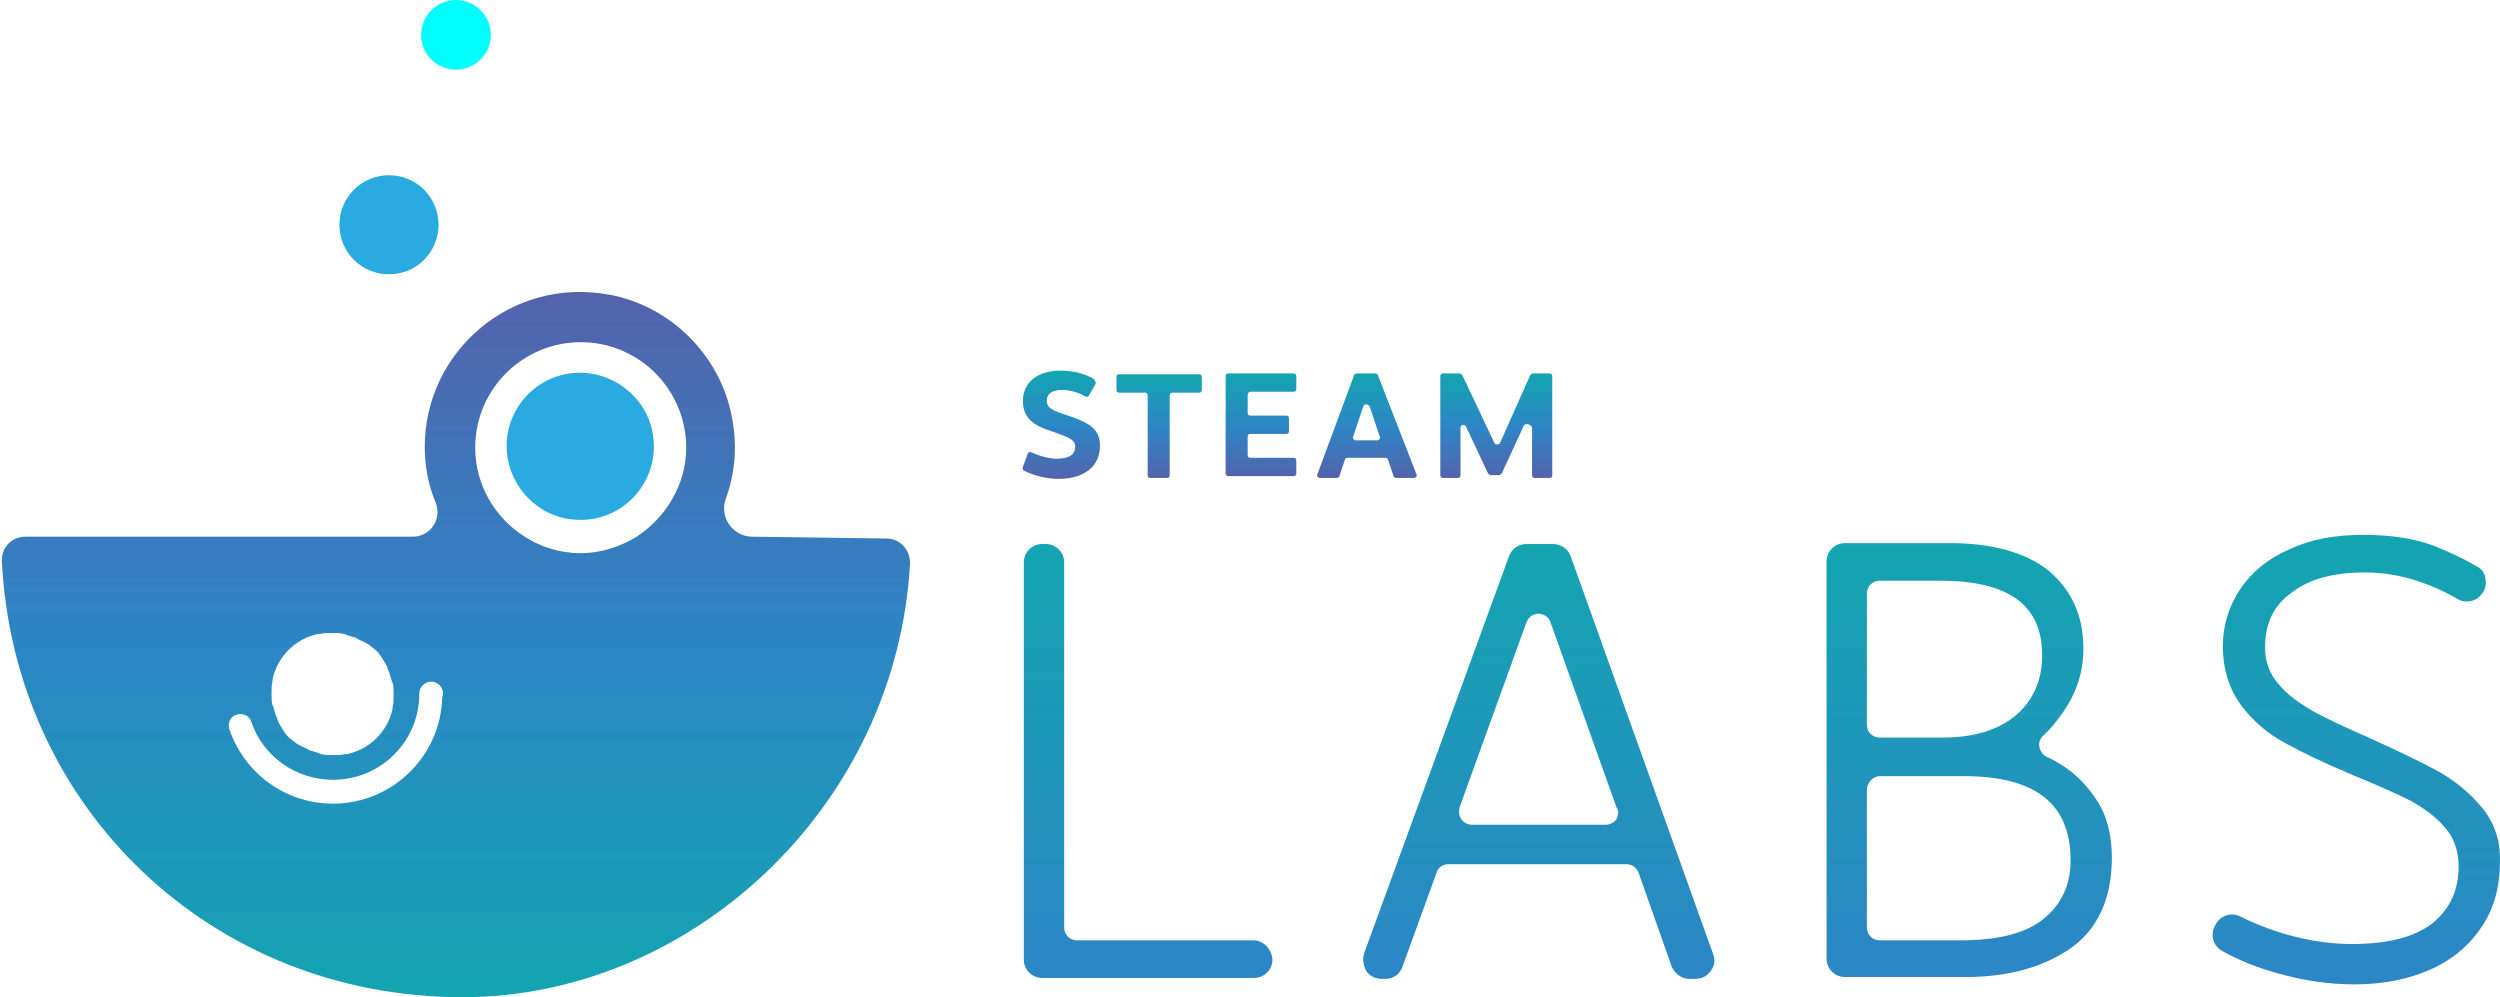
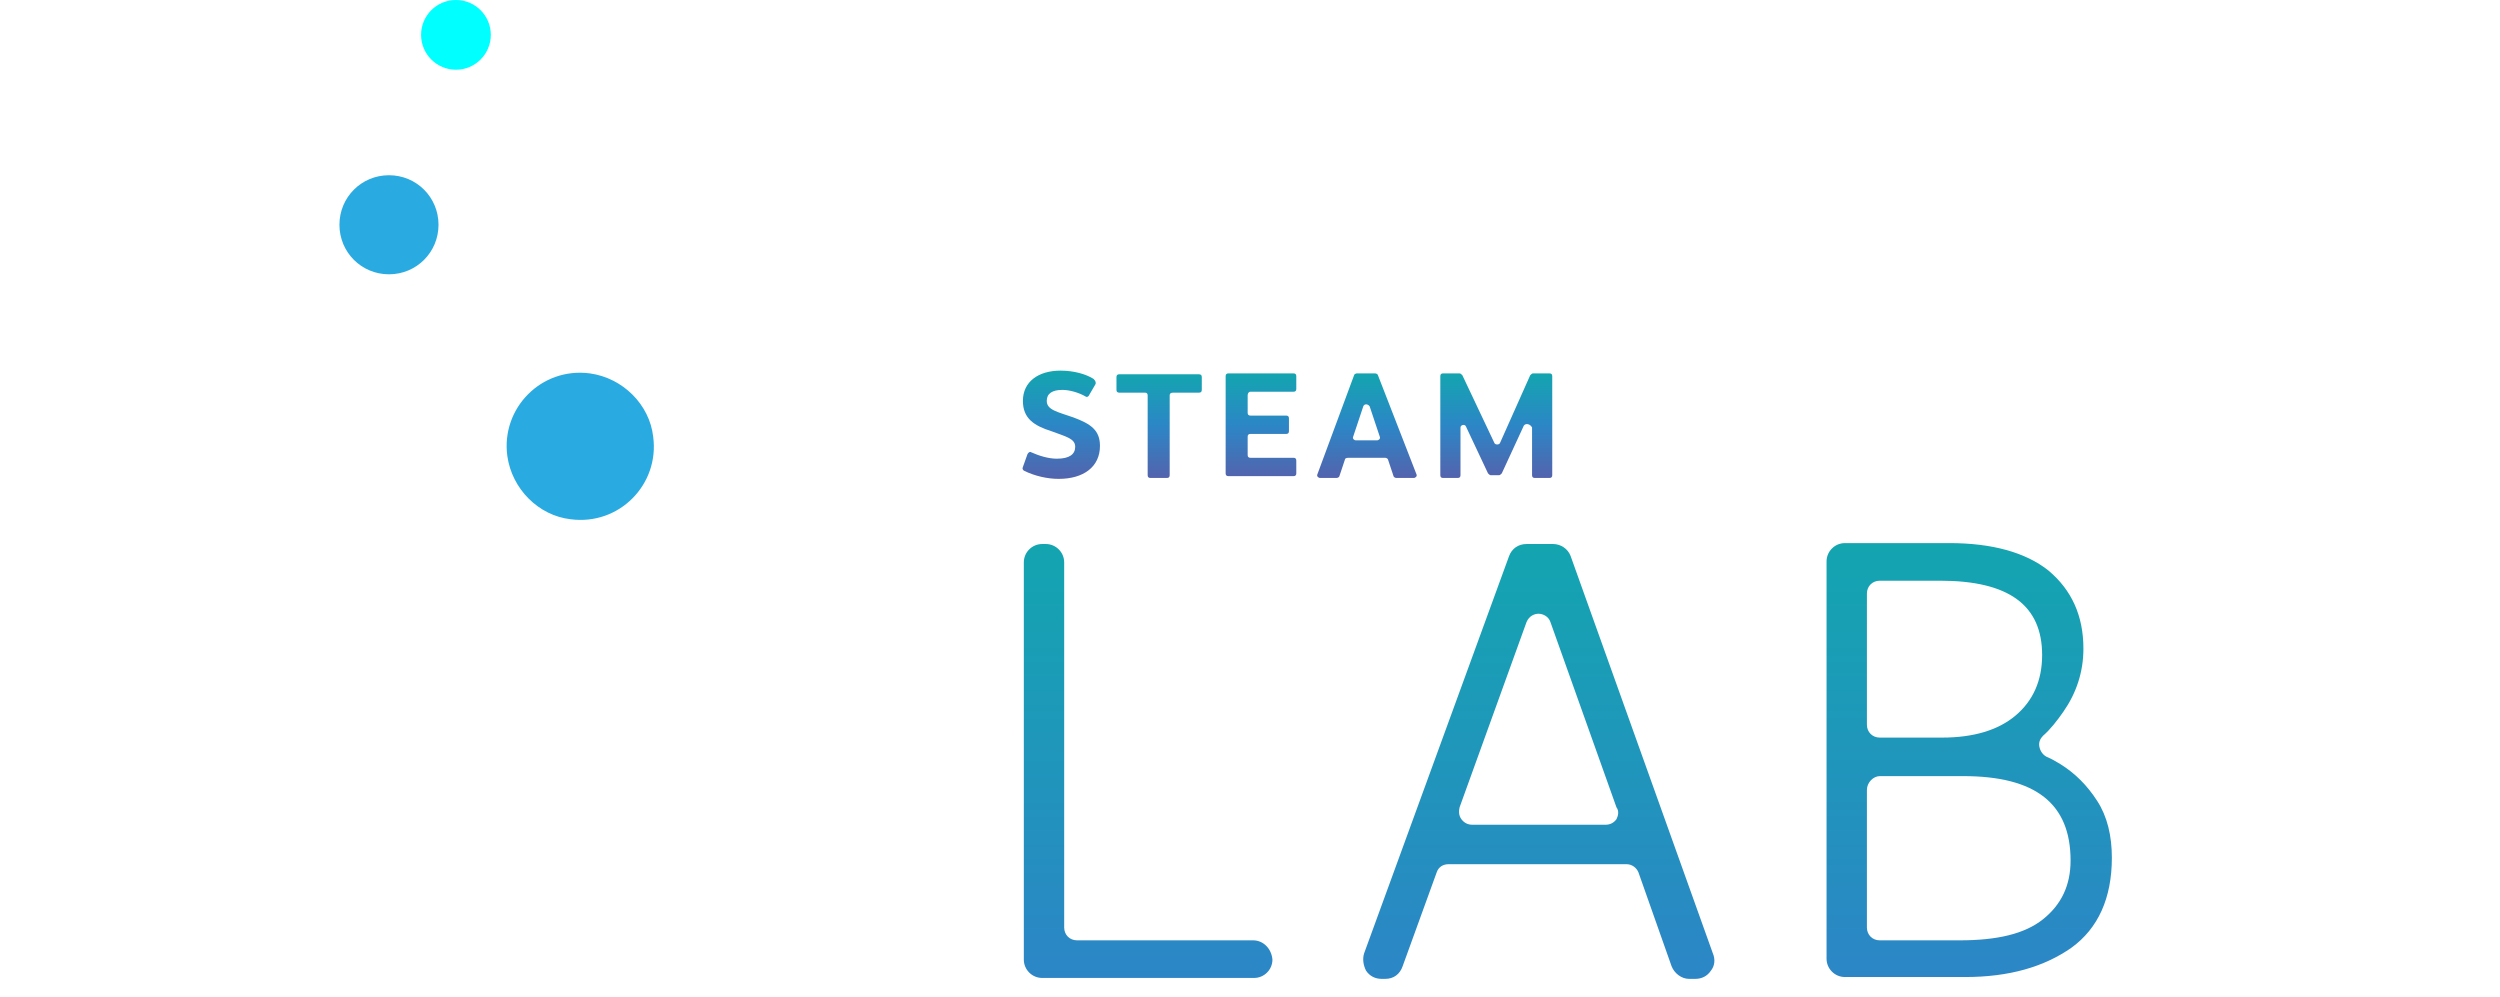
<svg xmlns="http://www.w3.org/2000/svg" xmlns:ns1="http://sodipodi.sourceforge.net/DTD/sodipodi-0.dtd" xmlns:ns2="http://www.inkscape.org/namespaces/inkscape" version="1.1" id="Layer_1" x="0px" y="0px" viewBox="0 0 272.509 108.7" xml:space="preserve" ns1:docname="Steam Labs 2019.svg" width="272.509" height="108.7" ns2:version="1.1.2 (b8e25be833, 2022-02-05)">
  <defs id="defs1253" />
  <ns1:namedview id="namedview1251" pagecolor="#ffffff" bordercolor="#666666" borderopacity="1.0" ns2:pageshadow="2" ns2:pageopacity="0.0" ns2:pagecheckerboard="0" showgrid="false" ns2:zoom="3.8979592" ns2:cx="132.24869" ns2:cy="56.696335" ns2:window-width="1920" ns2:window-height="1017" ns2:window-x="-8" ns2:window-y="-8" ns2:window-maximized="1" ns2:current-layer="Layer_1" />
  <style type="text/css" id="style1132">
	.st0{fill:url(#SVGID_1_);}
	.st1{fill:url(#SVGID_2_);}
	.st2{fill:url(#SVGID_3_);}
	.st3{fill:url(#SVGID_4_);}
	.st4{fill:url(#SVGID_5_);}
	.st5{fill:url(#SVGID_6_);}
	.st6{fill:url(#SVGID_7_);}
	.st7{fill:url(#SVGID_8_);}
	.st8{fill:url(#SVGID_9_);}
	.st9{opacity:0.29;}
	.st10{fill:none;}
	.st11{fill:#29ABE2;}
	.st12{fill:url(#SVGID_10_);}
	.st13{fill:#00FFFF;}
</style>
  <linearGradient id="SVGID_10_" gradientUnits="userSpaceOnUse" x1="64.43" y1="111.329" x2="64.43" y2="34.496">
    <stop offset="1.166729e-07" style="stop-color:#13A5B0" id="stop1239" />
    <stop offset="0.504" style="stop-color:#2C86C6" id="stop1241" />
    <stop offset="1" style="stop-color:#5363AD" id="stop1243" />
  </linearGradient>
  <g id="g1470" transform="translate(-14.7,-2.7)">
    <g id="g1185">
      <g id="g1183">
        <linearGradient id="SVGID_1_" gradientUnits="userSpaceOnUse" x1="130.379" y1="75.792" x2="130.379" y2="63.992" gradientTransform="matrix(1,0,0,-1,0,119)">
          <stop offset="1.166729e-07" style="stop-color:#13A5B0" id="stop1134" />
          <stop offset="0.504" style="stop-color:#2C86C6" id="stop1136" />
          <stop offset="1" style="stop-color:#5363AD" id="stop1138" />
        </linearGradient>
        <path class="st0" d="m 134.1,44.6 -0.7,1.2 c -0.1,0.2 -0.3,0.2 -0.4,0.1 -0.7,-0.4 -1.7,-0.7 -2.5,-0.7 -1.1,0 -1.7,0.4 -1.7,1.2 0,1 1.2,1.2 2.9,1.8 1.9,0.7 2.9,1.4 2.9,3.1 0,2.3 -1.8,3.6 -4.5,3.6 -1.2,0 -2.6,-0.3 -3.8,-0.9 -0.1,-0.1 -0.2,-0.2 -0.1,-0.4 l 0.5,-1.4 c 0.1,-0.2 0.3,-0.3 0.4,-0.2 0.9,0.4 1.9,0.7 2.8,0.7 1.4,0 2,-0.5 2,-1.3 0,-0.9 -1,-1.1 -2.6,-1.7 -1.9,-0.6 -3.1,-1.4 -3.1,-3.3 0,-2.1 1.7,-3.3 4.1,-3.3 1.5,0 2.8,0.4 3.6,0.9 0.2,0.2 0.3,0.4 0.2,0.6 z" id="path1141" style="fill:url(#SVGID_1_)" />
        <linearGradient id="SVGID_2_" gradientUnits="userSpaceOnUse" x1="141.05" y1="75.596" x2="141.05" y2="64.176" gradientTransform="matrix(1,0,0,-1,0,119)">
          <stop offset="1.166729e-07" style="stop-color:#13A5B0" id="stop1143" />
          <stop offset="0.504" style="stop-color:#2C86C6" id="stop1145" />
          <stop offset="1" style="stop-color:#5363AD" id="stop1147" />
        </linearGradient>
        <path class="st1" d="m 142.2,45.8 v 8.7 c 0,0.2 -0.1,0.3 -0.3,0.3 h -1.8 c -0.2,0 -0.3,-0.1 -0.3,-0.3 v -8.7 c 0,-0.2 -0.1,-0.3 -0.3,-0.3 h -2.8 c -0.2,0 -0.3,-0.1 -0.3,-0.3 v -1.4 c 0,-0.2 0.1,-0.3 0.3,-0.3 h 8.7 c 0.2,0 0.3,0.1 0.3,0.3 v 1.4 c 0,0.2 -0.1,0.3 -0.3,0.3 h -2.8 c -0.3,0 -0.4,0.1 -0.4,0.3 z" id="path1150" style="fill:url(#SVGID_2_)" />
        <g id="g1163">
          <g id="g1161">
            <linearGradient id="SVGID_3_" gradientUnits="userSpaceOnUse" x1="152.15" y1="75.6" x2="152.15" y2="64.18" gradientTransform="matrix(1,0,0,-1,0,119)">
              <stop offset="1.166729e-07" style="stop-color:#13A5B0" id="stop1152" />
              <stop offset="0.504" style="stop-color:#2C86C6" id="stop1154" />
              <stop offset="1" style="stop-color:#5363AD" id="stop1156" />
            </linearGradient>
            <path class="st2" d="m 150.7,45.8 v 1.9 c 0,0.2 0.1,0.3 0.3,0.3 h 3.9 c 0.2,0 0.3,0.1 0.3,0.3 v 1.4 c 0,0.2 -0.1,0.3 -0.3,0.3 H 151 c -0.2,0 -0.3,0.1 -0.3,0.3 v 2 c 0,0.2 0.1,0.3 0.3,0.3 h 4.7 c 0.2,0 0.3,0.1 0.3,0.3 v 1.4 c 0,0.2 -0.1,0.3 -0.3,0.3 h -7.1 c -0.2,0 -0.3,-0.1 -0.3,-0.3 V 43.7 c 0,-0.2 0.1,-0.3 0.3,-0.3 h 7.1 c 0.2,0 0.3,0.1 0.3,0.3 v 1.4 c 0,0.2 -0.1,0.3 -0.3,0.3 H 151 c -0.2,0 -0.3,0.2 -0.3,0.4 z" id="path1159" style="fill:url(#SVGID_3_)" />
          </g>
        </g>
        <linearGradient id="SVGID_4_" gradientUnits="userSpaceOnUse" x1="163.7" y1="75.6" x2="163.7" y2="64.18" gradientTransform="matrix(1,0,0,-1,0,119)">
          <stop offset="1.166729e-07" style="stop-color:#13A5B0" id="stop1165" />
          <stop offset="0.504" style="stop-color:#2C86C6" id="stop1167" />
          <stop offset="1" style="stop-color:#5363AD" id="stop1169" />
        </linearGradient>
        <path class="st3" d="m 161.3,52.8 -0.6,1.8 c 0,0.1 -0.2,0.2 -0.3,0.2 h -1.8 c -0.2,0 -0.4,-0.2 -0.3,-0.4 l 4,-10.8 c 0,-0.1 0.2,-0.2 0.3,-0.2 h 2 c 0.1,0 0.3,0.1 0.3,0.2 l 4.2,10.8 c 0.1,0.2 -0.1,0.4 -0.3,0.4 h -1.9 c -0.1,0 -0.3,-0.1 -0.3,-0.2 L 166,52.8 c 0,-0.1 -0.2,-0.2 -0.3,-0.2 h -4 c -0.3,0 -0.4,0.1 -0.4,0.2 z m 2,-5.8 -1.1,3.3 c -0.1,0.2 0.1,0.4 0.3,0.4 h 2.3 c 0.2,0 0.4,-0.2 0.3,-0.4 L 164,47 c -0.2,-0.3 -0.6,-0.3 -0.7,0 z" id="path1172" style="fill:url(#SVGID_4_)" />
        <linearGradient id="SVGID_5_" gradientUnits="userSpaceOnUse" x1="177.8" y1="75.6" x2="177.8" y2="64.18" gradientTransform="matrix(1,0,0,-1,0,119)">
          <stop offset="1.166729e-07" style="stop-color:#13A5B0" id="stop1174" />
          <stop offset="0.504" style="stop-color:#2C86C6" id="stop1176" />
          <stop offset="1" style="stop-color:#5363AD" id="stop1178" />
        </linearGradient>
        <path class="st4" d="m 180.8,49.1 -2.4,5.2 c -0.1,0.1 -0.2,0.2 -0.3,0.2 h -0.9 c -0.1,0 -0.2,-0.1 -0.3,-0.2 l -2.4,-5.1 c -0.1,-0.3 -0.6,-0.2 -0.6,0.1 v 5.2 c 0,0.2 -0.1,0.3 -0.3,0.3 H 172 c -0.2,0 -0.3,-0.1 -0.3,-0.3 V 43.7 c 0,-0.2 0.1,-0.3 0.3,-0.3 h 1.8 c 0.1,0 0.2,0.1 0.3,0.2 l 3.5,7.4 c 0.1,0.2 0.5,0.2 0.6,0 l 3.3,-7.4 c 0.1,-0.1 0.2,-0.2 0.3,-0.2 h 1.8 c 0.2,0 0.3,0.1 0.3,0.3 v 10.8 c 0,0.2 -0.1,0.3 -0.3,0.3 H 182 c -0.2,0 -0.3,-0.1 -0.3,-0.3 v -5.2 c -0.2,-0.4 -0.7,-0.5 -0.9,-0.2 z" id="path1181" style="fill:url(#SVGID_5_)" />
      </g>
    </g>
    <g id="g1229">
      <g id="g1227">
        <g id="g1194">
          <linearGradient id="SVGID_6_" gradientUnits="userSpaceOnUse" x1="139.85" y1="57.082" x2="139.85" y2="9.708" gradientTransform="matrix(1,0,0,-1,0,119)">
            <stop offset="1.166729e-07" style="stop-color:#13A5B0" id="stop1187" />
            <stop offset="1" style="stop-color:#2C86C6" id="stop1189" />
          </linearGradient>
          <path class="st5" d="m 151.3,105.2 h -19.2 c -0.8,0 -1.4,-0.6 -1.4,-1.4 V 64 c 0,-1.1 -0.9,-2 -2,-2 h -0.4 c -1.1,0 -2,0.9 -2,2 v 43.3 c 0,1.1 0.9,2 2,2 h 23.1 c 1.1,0 2,-0.9 2,-2 -0.1,-1.2 -1,-2.1 -2.1,-2.1 z" id="path1192" style="fill:url(#SVGID_6_)" />
        </g>
        <g id="g1205">
          <g id="g1203">
            <linearGradient id="SVGID_7_" gradientUnits="userSpaceOnUse" x1="182.435" y1="57.082" x2="182.435" y2="9.682" gradientTransform="matrix(1,0,0,-1,0,119)">
              <stop offset="1.166729e-07" style="stop-color:#13A5B0" id="stop1196" />
              <stop offset="1" style="stop-color:#2C86C6" id="stop1198" />
            </linearGradient>
            <path class="st6" d="M 185.9,63.3 C 185.6,62.5 184.8,62 184,62 h -2.9 c -0.9,0 -1.6,0.5 -1.9,1.3 l -15.8,43.3 c -0.2,0.6 -0.1,1.3 0.2,1.9 0.4,0.6 1,0.9 1.7,0.9 h 0.4 c 0.9,0 1.6,-0.5 1.9,-1.4 l 3.7,-10.2 c 0.2,-0.6 0.7,-0.9 1.3,-0.9 H 192 c 0.6,0 1.1,0.4 1.3,0.9 l 3.6,10.2 c 0.3,0.8 1.1,1.4 1.9,1.4 h 0.7 c 0.7,0 1.3,-0.3 1.7,-0.9 0.4,-0.5 0.5,-1.2 0.2,-1.9 z m 5,28.7 c -0.3,0.4 -0.7,0.6 -1.2,0.6 h -14.5 c -0.5,0 -0.9,-0.2 -1.2,-0.6 -0.3,-0.4 -0.3,-0.9 -0.2,-1.3 l 7.3,-20.2 c 0.3,-0.7 0.9,-0.9 1.3,-0.9 v 0 c 0.5,0 1.1,0.3 1.3,0.9 l 7.2,20.2 c 0.3,0.4 0.2,0.9 0,1.3 z" id="path1201" style="fill:url(#SVGID_7_)" />
          </g>
        </g>
        <g id="g1216">
          <g id="g1214">
            <linearGradient id="SVGID_8_" gradientUnits="userSpaceOnUse" x1="229.35" y1="57.1" x2="229.35" y2="9.726" gradientTransform="matrix(1,0,0,-1,0,119)">
              <stop offset="1.166729e-07" style="stop-color:#13A5B0" id="stop1207" />
              <stop offset="1" style="stop-color:#2C86C6" id="stop1209" />
            </linearGradient>
            <path class="st7" d="m 239.3,86 c -0.5,-0.3 -1,-0.6 -1.5,-0.8 -0.4,-0.2 -0.7,-0.6 -0.8,-1.1 -0.1,-0.5 0.1,-0.9 0.4,-1.2 0.8,-0.7 1.5,-1.6 2.2,-2.6 1.4,-2 2.2,-4.3 2.2,-6.9 0,-3.6 -1.3,-6.4 -3.8,-8.5 -2.5,-2 -6.2,-3 -10.8,-3 h -11.4 c -1.1,0 -2,0.9 -2,2 v 43.3 c 0,1.1 0.9,2 2,2 h 13.1 c 4.8,0 8.6,-1.1 11.6,-3.2 2.9,-2.1 4.4,-5.4 4.4,-9.8 0,-2.4 -0.5,-4.5 -1.6,-6.2 -1.1,-1.7 -2.4,-3 -4,-4 z m -19.7,1.3 h 9.1 c 7.9,0 11.7,3 11.7,9.2 0,2.7 -1,4.8 -3,6.4 -2,1.6 -5,2.3 -9.1,2.3 h -8.7 c -0.8,0 -1.4,-0.6 -1.4,-1.4 v -15 c 0,-0.8 0.7,-1.5 1.4,-1.5 z m 14.8,-6.6 c -1.9,1.6 -4.6,2.4 -8,2.4 h -6.8 c -0.8,0 -1.4,-0.6 -1.4,-1.4 V 67.4 c 0,-0.8 0.6,-1.4 1.4,-1.4 h 6.6 c 7.5,0 11.1,2.7 11.1,8.1 0,2.8 -1,5 -2.9,6.6 z" id="path1212" style="fill:url(#SVGID_8_)" />
          </g>
        </g>
        <g id="g1225">
          <linearGradient id="SVGID_9_" gradientUnits="userSpaceOnUse" x1="271.547" y1="57.883" x2="271.547" y2="8.882" gradientTransform="matrix(1,0,0,-1,0,119)">
            <stop offset="1.166729e-07" style="stop-color:#13A5B0" id="stop1218" />
            <stop offset="1" style="stop-color:#2C86C6" id="stop1220" />
          </linearGradient>
-           <path class="st8" d="m 285.3,90.8 c -1.3,-1.6 -2.9,-2.9 -4.6,-3.9 -1.8,-1 -4.3,-2.2 -7.6,-3.7 -2.7,-1.2 -4.9,-2.2 -6.3,-3 -1.4,-0.8 -2.7,-1.7 -3.7,-2.9 -1,-1.1 -1.5,-2.5 -1.5,-4 0,-2.6 0.9,-4.6 2.9,-6 1.9,-1.5 4.6,-2.2 8,-2.2 3.4,0 6.8,1 10.1,2.9 0.5,0.3 1,0.3 1.5,0.2 0.5,-0.1 1,-0.5 1.3,-1 0.3,-0.5 0.3,-1 0.2,-1.6 -0.1,-0.5 -0.5,-1 -1,-1.2 -1.5,-0.9 -3.1,-1.6 -4.6,-2.2 -2.1,-0.8 -4.7,-1.2 -7.7,-1.2 -3.1,0 -5.8,0.5 -8.1,1.6 -2.3,1 -4.1,2.5 -5.3,4.3 -1.2,1.8 -1.9,3.9 -1.9,6.2 0,2.6 0.7,4.7 2,6.5 1.3,1.7 2.9,3.1 4.8,4.1 1.8,1 4.3,2.2 7.4,3.5 2.7,1.1 4.9,2.1 6.3,2.8 1.4,0.8 2.7,1.7 3.7,2.9 1,1.1 1.5,2.6 1.5,4.2 0,2.6 -0.9,4.6 -2.8,6.2 -1.9,1.5 -4.8,2.3 -8.8,2.3 -2.2,0 -4.5,-0.3 -7,-1 -1.8,-0.5 -3.6,-1.2 -5.2,-2 -1,-0.5 -2.2,-0.1 -2.7,0.9 l -0.1,0.2 c -0.5,1 -0.1,2.2 0.9,2.7 1.8,1 3.8,1.8 6,2.4 2.8,0.8 5.6,1.2 8.3,1.2 3.3,0 6.1,-0.6 8.5,-1.7 2.4,-1.1 4.2,-2.7 5.5,-4.7 1.3,-2 1.9,-4.3 1.9,-6.9 0.1,-2.3 -0.6,-4.3 -1.9,-5.9 z" id="path1223" style="fill:url(#SVGID_9_)" />
        </g>
      </g>
    </g>
    <g class="st9" id="g1233">
      <path class="st10" d="M 111.1,61.4 96.5,61.2 c -2.1,0 -3.6,-2.1 -2.9,-4.1 1,-2.7 1.3,-5.7 0.7,-8.8 C 93.1,41.5 87.6,36 80.8,34.8 c -10.7,-1.9 -20,6.3 -20,16.6 0,2.2 0.4,4.2 1.2,6.1 0.7,1.8 -0.6,3.7 -2.5,3.7 H 17.3 c -1.5,0 -2.6,1.1 -2.6,2.6 1.3,26.9 22.8,47.6 50.2,47.6 24.8,0 47.3,-20.6 48.8,-47.3 0,-1.4 -1.1,-2.7 -2.6,-2.7 z" id="path1231" />
    </g>
    <path class="st11" d="m 57.1,32.6 c 3,0 5.4,-2.4 5.4,-5.4 0,-3 -2.4,-5.4 -5.4,-5.4 -3,0 -5.4,2.4 -5.4,5.4 0,3 2.4,5.4 5.4,5.4 z" id="path1235" />
    <path class="st11" d="m 79,43.4 c -5.3,-0.7 -9.7,3.8 -9,9 0.5,3.6 3.4,6.5 6.9,6.9 5.3,0.7 9.7,-3.8 9,-9 -0.4,-3.5 -3.3,-6.4 -6.9,-6.9 z" id="path1237" />
-     <path class="st12" d="M 111.3,61.4 96.7,61.2 c -2.1,0 -3.6,-2.1 -2.9,-4.1 1,-2.7 1.3,-5.7 0.7,-8.8 C 93.3,41.5 87.8,36 81,34.8 70.3,32.9 61,41.1 61,51.4 c 0,2.2 0.4,4.2 1.2,6.1 0.7,1.8 -0.6,3.7 -2.5,3.7 H 17.5 c -1.5,0 -2.6,1.1 -2.6,2.6 1.3,26.9 22.8,47.6 50.2,47.6 24.8,0 47.3,-20.6 48.8,-47.3 0,-1.4 -1,-2.7 -2.6,-2.7 z m -67,16.7 c 0,-0.4 0,-0.7 0.1,-1.1 0,0 0,-0.1 0,-0.1 0,0 0,-0.1 0,-0.1 0.5,-2.5 2.5,-4.5 5,-5 0,0 0.1,0 0.1,0 0,0 0.1,0 0.1,0 0.4,-0.1 0.7,-0.1 1.1,-0.1 0.1,0 0.2,0 0.3,0 0.4,0 0.8,0 1.2,0.1 0.1,0 0.2,0 0.2,0.1 0.3,0.1 0.7,0.2 1,0.3 0.1,0 0.1,0 0.2,0.1 0.3,0.2 0.7,0.3 1,0.5 0.1,0 0.1,0.1 0.2,0.1 0.3,0.2 0.6,0.5 0.9,0.7 0,0 0,0 0,0 0.3,0.3 0.5,0.6 0.7,0.9 0,0.1 0.1,0.1 0.1,0.2 0.2,0.3 0.4,0.6 0.5,1 0,0.1 0,0.1 0.1,0.2 0.1,0.3 0.2,0.7 0.3,1 0,0.1 0,0.2 0.1,0.2 0.1,0.4 0.1,0.8 0.1,1.2 0,0.1 0,0.2 0,0.3 0,0.4 0,0.7 -0.1,1.1 0,0 0,0.1 0,0.1 0,0 0,0.1 0,0.1 -0.5,2.5 -2.5,4.5 -5,5 0,0 -0.1,0 -0.1,0 0,0 -0.1,0 -0.1,0 -0.4,0.1 -0.8,0.1 -1.1,0.1 -0.1,0 -0.2,0 -0.3,0 -0.4,0 -0.8,0 -1.2,-0.1 -0.1,0 -0.2,0 -0.2,-0.1 -0.3,-0.1 -0.7,-0.2 -1,-0.3 -0.1,0 -0.1,0 -0.2,-0.1 -0.3,-0.2 -0.7,-0.3 -1,-0.5 -0.1,0 -0.1,-0.1 -0.2,-0.1 -0.3,-0.2 -0.6,-0.5 -0.9,-0.7 -0.3,-0.3 -0.5,-0.6 -0.7,-0.9 0,-0.1 -0.1,-0.1 -0.1,-0.2 -0.2,-0.3 -0.4,-0.6 -0.5,-1 0,-0.1 0,-0.1 -0.1,-0.2 -0.1,-0.3 -0.2,-0.7 -0.3,-1 0,-0.1 0,-0.2 -0.1,-0.2 -0.1,-0.4 -0.1,-0.8 -0.1,-1.2 0,-0.1 0,-0.2 0,-0.3 z m 18.6,0.7 c -0.2,6.4 -5.5,11.5 -11.9,11.5 -5.1,0 -9.6,-3.2 -11.3,-8.1 -0.2,-0.7 0.1,-1.4 0.8,-1.6 0.7,-0.2 1.4,0.1 1.6,0.8 1.3,3.8 4.9,6.3 8.9,6.3 5.1,0 9.2,-4 9.4,-9 v -0.4 c 0,-0.7 0.6,-1.3 1.3,-1.3 0.7,0 1.3,0.6 1.3,1.3 z M 84.1,61.2 C 82.3,62.3 80.2,63 78,63 75.7,63 73.6,62.3 71.9,61.2 68.7,59.2 66.5,55.6 66.5,51.5 66.5,45.1 71.7,40 78,40 c 6.4,0 11.5,5.2 11.5,11.5 0,4 -2.2,7.6 -5.4,9.7 z" id="path1246" style="fill:url(#SVGID_10_)" />
    <circle class="st13" cx="64.4" cy="6.5" r="3.8" id="circle1248" />
  </g>
</svg>